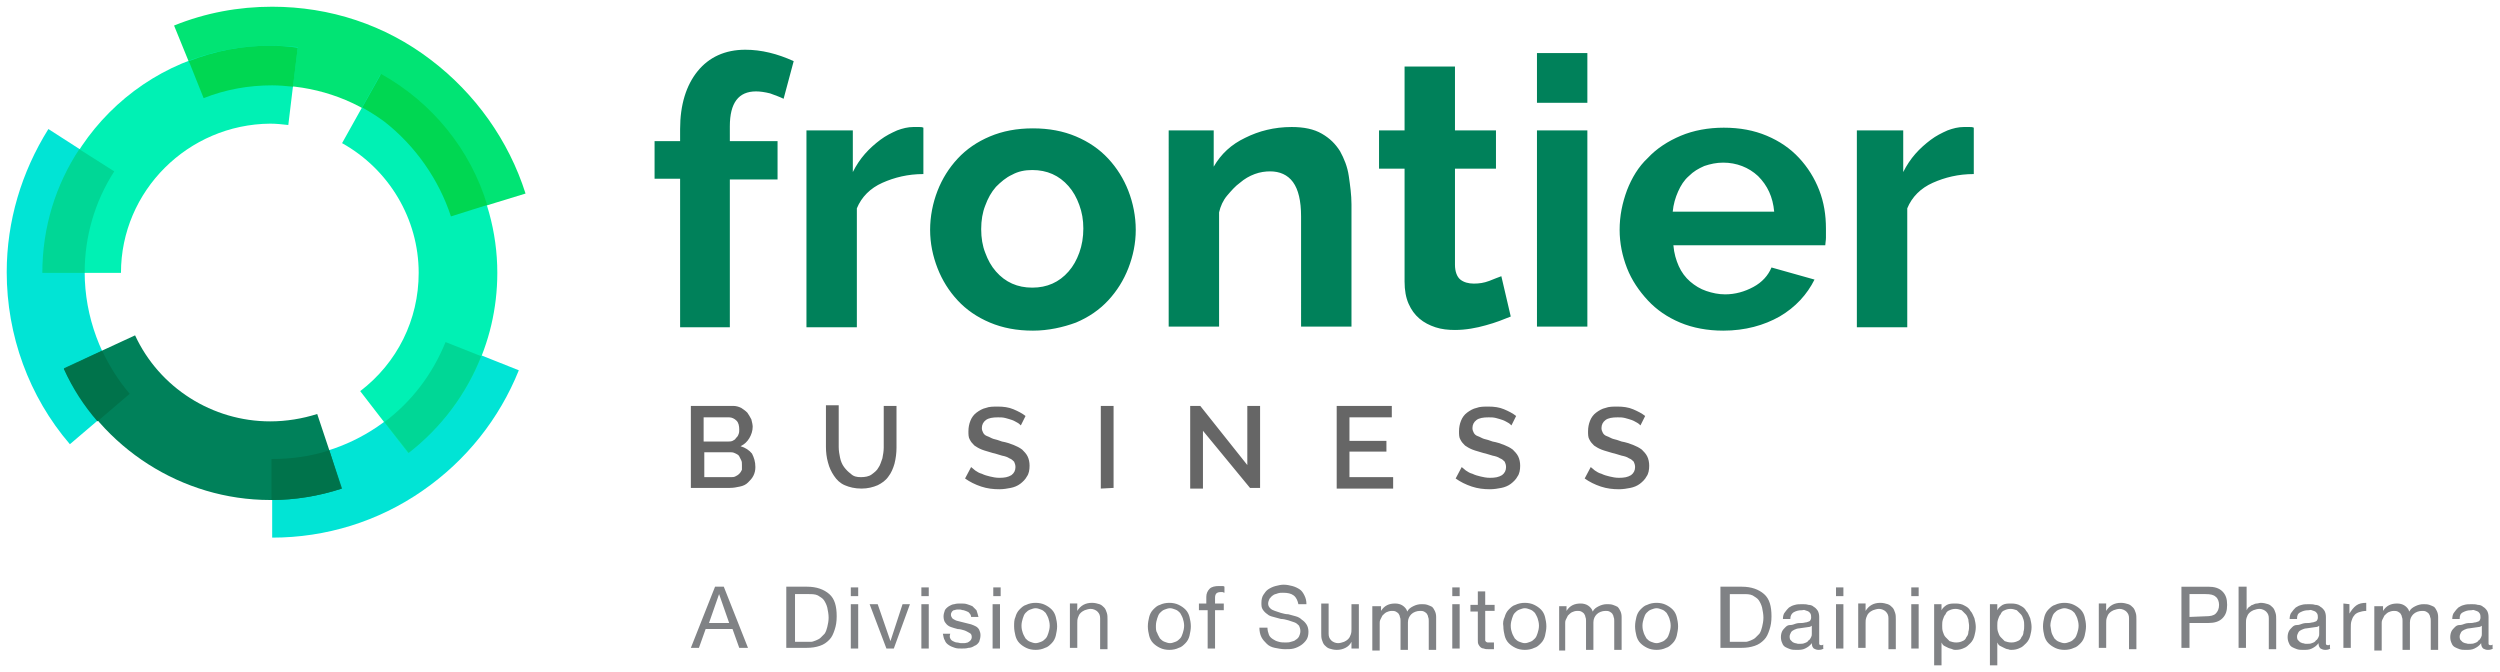
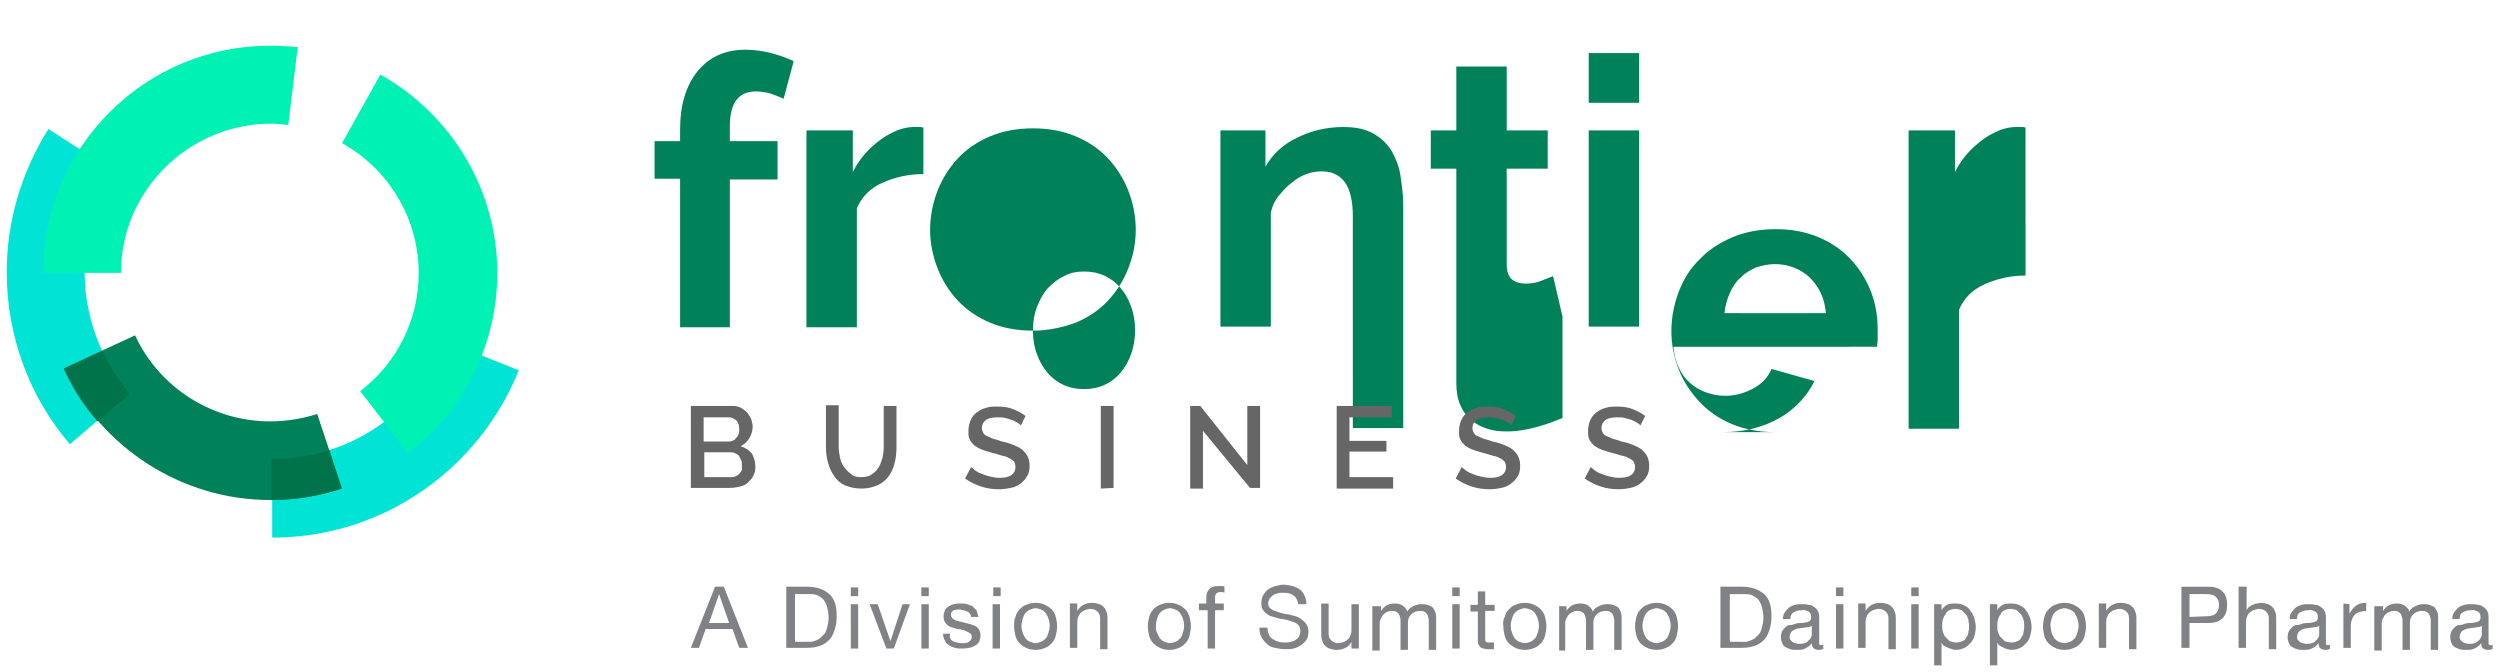
<svg xmlns="http://www.w3.org/2000/svg" width="372" height="100" viewBox="0 0 372 100">
  <title>Frontier Business - A Division of Sumitomo Dainippon Pharma</title>
-   <path fill="#00815A" d="M101.2 48.6v-22h-3.8V21h3.8v-1.8c0-3.6.9-6.5 2.6-8.6s4.1-3.2 7.1-3.2c2.4 0 4.8.6 7.2 1.7l-1.5 5.6c-.6-.3-1.2-.5-2-.8-.8-.2-1.5-.3-2.1-.3-2.6 0-3.9 1.7-3.9 5.2V21h7.1v5.7h-7.1v22h-7.4v-.1zm36.2-22.7c-2.3 0-4.3.5-6.1 1.3s-3.1 2.1-3.8 3.8v17.7H120V19.4h6.9v6.2c.5-1 1.1-1.9 1.8-2.7.7-.8 1.5-1.5 2.3-2.1s1.6-1 2.5-1.4c.8-.3 1.6-.5 2.4-.5h.9c.2 0 .4 0 .6.1v6.9zm16.3 23.3c-2.4 0-4.5-.4-6.4-1.2s-3.5-1.9-4.8-3.3c-1.3-1.4-2.3-3-3-4.8s-1.1-3.7-1.1-5.7.4-4 1.1-5.8c.7-1.8 1.7-3.4 3-4.8s2.9-2.5 4.8-3.3c1.9-.8 4-1.2 6.4-1.2s4.5.4 6.4 1.2c1.9.8 3.5 1.9 4.8 3.3s2.3 3 3 4.8 1.1 3.8 1.1 5.8-.4 3.9-1.1 5.7c-.7 1.8-1.7 3.4-3 4.8s-2.9 2.5-4.8 3.3c-1.9.7-4.1 1.2-6.4 1.2zM146 34.1c0 1.3.2 2.5.6 3.5.4 1.1.9 2 1.6 2.8.7.8 1.5 1.4 2.4 1.8.9.4 1.9.6 3 .6s2.1-.2 3-.6c.9-.4 1.7-1 2.4-1.8s1.2-1.7 1.6-2.8c.4-1.1.6-2.3.6-3.6s-.2-2.4-.6-3.5c-.4-1.1-.9-2-1.6-2.8-.7-.8-1.5-1.4-2.4-1.8s-1.9-.6-3-.6-2.1.2-3 .7c-.9.4-1.7 1.1-2.4 1.8-.7.8-1.2 1.7-1.6 2.8-.4 1-.6 2.2-.6 3.5zm55.1 14.5h-7.5V32.2c0-2.3-.4-4-1.2-5.1s-2-1.6-3.4-1.6c-.7 0-1.5.1-2.3.4s-1.5.7-2.2 1.3c-.7.5-1.3 1.2-1.9 1.9-.6.7-1 1.6-1.2 2.5v17h-7.5V19.4h6.7v5.4c1.1-1.9 2.6-3.3 4.7-4.3 2-1 4.3-1.6 6.9-1.6 1.8 0 3.3.3 4.5 1s2 1.5 2.7 2.6c.6 1.1 1.1 2.3 1.3 3.7.2 1.4.4 2.8.4 4.2v18.2zm23.7-1.5c-1 .4-2.2.9-3.7 1.3-1.4.4-3 .7-4.6.7-1 0-2-.1-2.9-.4-.9-.3-1.7-.7-2.4-1.3s-1.2-1.3-1.6-2.2c-.4-.9-.6-2-.6-3.3V25.1h-3.8v-5.7h3.8V9.9h7.5v9.5h6.1v5.7h-6.1v14.3c0 1 .3 1.8.8 2.2s1.2.6 2 .6 1.5-.1 2.3-.4c.7-.3 1.3-.5 1.8-.7l1.4 6zm3.9-31.8V7.9h7.5v7.4h-7.5zm0 33.3V19.4h7.5v29.2h-7.5zm27.7.6c-2.3 0-4.5-.4-6.4-1.2s-3.5-1.9-4.8-3.3c-1.3-1.4-2.4-3-3.1-4.8-.7-1.8-1.1-3.7-1.1-5.7 0-2.1.4-4 1.1-5.9.7-1.8 1.7-3.5 3.1-4.8 1.3-1.4 3-2.5 4.9-3.3s4.1-1.2 6.4-1.2c2.4 0 4.5.4 6.4 1.2 1.9.8 3.5 1.9 4.8 3.3s2.3 3 3 4.8 1 3.7 1 5.7v1.4c0 .4-.1.8-.1 1.1H249c.1 1.2.4 2.2.8 3.1.4.9 1 1.7 1.7 2.3s1.5 1.1 2.4 1.4c.9.3 1.8.5 2.8.5 1.5 0 2.9-.4 4.2-1.1 1.3-.7 2.2-1.7 2.7-2.9l6.4 1.8c-1.1 2.2-2.8 4.1-5.2 5.5-2.3 1.3-5.1 2.1-8.4 2.1zm7.6-17.7c-.2-2.2-1-3.9-2.4-5.3-1.4-1.3-3.2-2-5.2-2-1 0-1.9.2-2.8.5-.9.4-1.6.8-2.3 1.5-.7.6-1.2 1.4-1.6 2.3-.4.9-.7 1.9-.8 3H264zm29.7-5.6c-2.3 0-4.3.5-6.1 1.3-1.8.8-3.1 2.1-3.8 3.8v17.7h-7.5V19.4h6.9v6.2c.5-1 1.1-1.9 1.8-2.7.7-.8 1.5-1.5 2.3-2.1s1.6-1 2.5-1.4c.8-.3 1.6-.5 2.4-.5h.9c.2 0 .4 0 .6.1v6.9z" />
+   <path fill="#00815A" d="M101.2 48.6v-22h-3.8V21h3.8v-1.8c0-3.6.9-6.5 2.6-8.6s4.1-3.2 7.1-3.2c2.4 0 4.8.6 7.2 1.7l-1.5 5.6c-.6-.3-1.2-.5-2-.8-.8-.2-1.5-.3-2.1-.3-2.6 0-3.9 1.7-3.9 5.2V21h7.1v5.7h-7.1v22h-7.4v-.1zm36.2-22.7c-2.3 0-4.3.5-6.1 1.3s-3.1 2.1-3.8 3.8v17.7H120V19.4h6.9v6.2c.5-1 1.1-1.9 1.8-2.7.7-.8 1.5-1.5 2.3-2.1s1.6-1 2.5-1.4c.8-.3 1.6-.5 2.4-.5h.9c.2 0 .4 0 .6.1v6.9zm16.3 23.3c-2.4 0-4.5-.4-6.4-1.2s-3.5-1.9-4.8-3.3c-1.3-1.4-2.3-3-3-4.8s-1.1-3.7-1.1-5.7.4-4 1.1-5.8c.7-1.8 1.7-3.4 3-4.8s2.9-2.5 4.8-3.3c1.9-.8 4-1.2 6.4-1.2s4.5.4 6.4 1.2c1.9.8 3.5 1.9 4.8 3.3s2.3 3 3 4.8 1.1 3.8 1.1 5.8-.4 3.9-1.1 5.7c-.7 1.8-1.7 3.4-3 4.8s-2.9 2.5-4.8 3.3c-1.9.7-4.1 1.2-6.4 1.2zc0 1.3.2 2.5.6 3.5.4 1.1.9 2 1.6 2.8.7.8 1.5 1.4 2.4 1.8.9.4 1.9.6 3 .6s2.1-.2 3-.6c.9-.4 1.7-1 2.4-1.8s1.2-1.7 1.6-2.8c.4-1.1.6-2.3.6-3.6s-.2-2.4-.6-3.5c-.4-1.1-.9-2-1.6-2.8-.7-.8-1.5-1.4-2.4-1.8s-1.9-.6-3-.6-2.1.2-3 .7c-.9.4-1.7 1.1-2.4 1.8-.7.8-1.2 1.7-1.6 2.8-.4 1-.6 2.2-.6 3.5zm55.1 14.5h-7.5V32.2c0-2.3-.4-4-1.2-5.1s-2-1.6-3.4-1.6c-.7 0-1.5.1-2.3.4s-1.5.7-2.2 1.3c-.7.5-1.3 1.2-1.9 1.9-.6.7-1 1.6-1.2 2.5v17h-7.5V19.4h6.7v5.4c1.1-1.9 2.6-3.3 4.7-4.3 2-1 4.3-1.6 6.9-1.6 1.8 0 3.3.3 4.5 1s2 1.5 2.7 2.6c.6 1.1 1.1 2.3 1.3 3.7.2 1.4.4 2.8.4 4.2v18.2zm23.7-1.5c-1 .4-2.2.9-3.7 1.3-1.4.4-3 .7-4.6.7-1 0-2-.1-2.9-.4-.9-.3-1.7-.7-2.4-1.3s-1.2-1.3-1.6-2.2c-.4-.9-.6-2-.6-3.3V25.1h-3.8v-5.7h3.8V9.9h7.5v9.5h6.1v5.7h-6.1v14.3c0 1 .3 1.8.8 2.2s1.2.6 2 .6 1.5-.1 2.3-.4c.7-.3 1.3-.5 1.8-.7l1.4 6zm3.9-31.8V7.9h7.5v7.4h-7.5zm0 33.3V19.4h7.5v29.2h-7.5zm27.7.6c-2.3 0-4.5-.4-6.4-1.2s-3.5-1.9-4.8-3.3c-1.3-1.4-2.4-3-3.1-4.8-.7-1.8-1.1-3.7-1.1-5.7 0-2.1.4-4 1.1-5.9.7-1.8 1.7-3.5 3.1-4.8 1.3-1.4 3-2.5 4.9-3.3s4.1-1.2 6.4-1.2c2.4 0 4.5.4 6.4 1.2 1.9.8 3.5 1.9 4.8 3.3s2.3 3 3 4.8 1 3.7 1 5.7v1.4c0 .4-.1.8-.1 1.1H249c.1 1.2.4 2.2.8 3.1.4.9 1 1.7 1.7 2.3s1.5 1.1 2.4 1.4c.9.3 1.8.5 2.8.5 1.5 0 2.9-.4 4.2-1.1 1.3-.7 2.2-1.7 2.7-2.9l6.4 1.8c-1.1 2.2-2.8 4.1-5.2 5.5-2.3 1.3-5.1 2.1-8.4 2.1zm7.6-17.7c-.2-2.2-1-3.9-2.4-5.3-1.4-1.3-3.2-2-5.2-2-1 0-1.9.2-2.8.5-.9.4-1.6.8-2.3 1.5-.7.6-1.2 1.4-1.6 2.3-.4.9-.7 1.9-.8 3H264zm29.7-5.6c-2.3 0-4.3.5-6.1 1.3-1.8.8-3.1 2.1-3.8 3.8v17.7h-7.5V19.4h6.9v6.2c.5-1 1.1-1.9 1.8-2.7.7-.8 1.5-1.5 2.3-2.1s1.6-1 2.5-1.4c.8-.3 1.6-.5 2.4-.5h.9c.2 0 .4 0 .6.1v6.9z" />
  <path fill="#666" d="M112.4 69.5c0 .5-.1.9-.3 1.3-.2.4-.5.7-.8 1s-.7.5-1.2.6-.9.2-1.5.2h-5.8V60.4h6.3c.4 0 .8.1 1.2.3.3.2.6.4.9.7.2.3.4.6.6 1 .1.4.2.8.2 1.1 0 .6-.2 1.2-.5 1.7s-.7.9-1.3 1.2c.7.2 1.3.6 1.7 1.1.3.6.5 1.2.5 2zm-7.7-7.4v3.6h3.6c.2 0 .5 0 .7-.1s.4-.2.5-.4c.2-.2.3-.3.4-.6.1-.2.1-.5.1-.7 0-.5-.1-1-.4-1.3s-.7-.5-1.1-.5h-3.8zm5.7 7.1c0-.3 0-.5-.1-.7l-.3-.6c-.1-.2-.3-.3-.5-.4s-.4-.2-.7-.2h-4V71h3.9c.3 0 .5 0 .7-.1s.4-.2.6-.4c.2-.2.3-.4.4-.6v-.7zm17.7 1.8c.6 0 1.2-.1 1.6-.4.4-.3.8-.6 1-1 .3-.4.4-.9.6-1.4.1-.5.2-1.1.2-1.6v-6.2h1.9v6.2c0 .8-.1 1.6-.3 2.4-.2.7-.5 1.4-.9 1.9-.4.6-1 1-1.6 1.3-.7.3-1.5.5-2.4.5-1 0-1.8-.2-2.5-.5s-1.2-.8-1.6-1.4-.7-1.2-.9-2c-.2-.7-.3-1.5-.3-2.3v-6.2h1.9v6.2c0 .6.1 1.1.2 1.6s.3 1 .6 1.4c.3.4.6.7 1 1 .4.4.9.5 1.5.5zm23.8-7.7c-.1-.1-.3-.3-.5-.4-.2-.1-.5-.3-.8-.4-.3-.1-.6-.2-1-.3s-.7-.1-1.1-.1c-.8 0-1.4.1-1.8.4-.4.3-.6.7-.6 1.2 0 .3.1.5.2.7.1.2.3.4.6.5s.6.3.9.4c.4.1.8.2 1.3.4.6.1 1.2.3 1.7.5s.9.4 1.3.7c.3.3.6.6.8 1s.3.9.3 1.4c0 .6-.1 1.2-.4 1.6-.2.4-.6.8-1 1.1-.4.3-.9.5-1.4.6s-1.1.2-1.7.2c-.9 0-1.8-.1-2.7-.4s-1.7-.7-2.4-1.2l.9-1.7c.1.1.4.3.6.5.3.2.6.4 1 .5.4.2.8.3 1.2.4s.9.2 1.4.2c.8 0 1.3-.1 1.8-.4.4-.3.6-.7.6-1.2 0-.3-.1-.6-.2-.8-.2-.2-.4-.4-.7-.5-.3-.2-.6-.3-1.1-.4-.4-.1-.9-.3-1.4-.4-.6-.2-1.1-.3-1.6-.5s-.8-.4-1.1-.6c-.3-.3-.5-.5-.7-.9-.2-.3-.2-.8-.2-1.2 0-.6.1-1.1.3-1.6s.5-.9.9-1.2.9-.6 1.4-.7c.5-.2 1.1-.2 1.8-.2.8 0 1.6.1 2.3.4.7.3 1.3.6 1.8 1l-.7 1.4zm11.9 9.4V60.4h1.9v12.2l-1.9.1zm15.2-8.6v8.6h-1.9V60.4h1.5l7 8.8v-8.8h1.9v12.2H186l-7-8.5zm28.3 6.9v1.7h-8.4V60.4h8.2v1.7h-6.3v3.5h5.5v1.6h-5.5V71h6.5zm17.6-7.7c-.1-.1-.3-.3-.5-.4-.2-.1-.5-.3-.8-.4-.3-.1-.6-.2-1-.3s-.7-.1-1.1-.1c-.8 0-1.4.1-1.8.4-.4.3-.6.7-.6 1.2 0 .3.1.5.2.7.1.2.3.4.6.5s.6.3.9.4c.4.1.8.2 1.3.4.6.1 1.2.3 1.7.5s.9.4 1.3.7c.3.3.6.6.8 1s.3.9.3 1.4c0 .6-.1 1.2-.4 1.6-.2.4-.6.8-1 1.1-.4.3-.9.5-1.4.6s-1.1.2-1.7.2c-.9 0-1.8-.1-2.7-.4s-1.7-.7-2.4-1.2l.9-1.7c.1.1.4.3.6.5.3.2.6.4 1 .5.4.2.8.3 1.2.4s.9.2 1.4.2c.8 0 1.3-.1 1.8-.4.4-.3.6-.7.6-1.2 0-.3-.1-.6-.2-.8-.2-.2-.4-.4-.7-.5-.3-.2-.6-.3-1.1-.4-.4-.1-.9-.3-1.4-.4-.6-.2-1.1-.3-1.6-.5s-.8-.4-1.1-.6c-.3-.3-.5-.5-.7-.9-.2-.3-.2-.8-.2-1.2 0-.6.1-1.1.3-1.6s.5-.9.9-1.2.9-.6 1.4-.7c.5-.2 1.1-.2 1.8-.2.8 0 1.6.1 2.3.4.7.3 1.3.6 1.8 1l-.7 1.4zm19.2 0c-.1-.1-.3-.3-.5-.4-.2-.1-.5-.3-.8-.4-.3-.1-.6-.2-1-.3s-.7-.1-1.1-.1c-.8 0-1.4.1-1.8.4-.4.3-.6.7-.6 1.2 0 .3.1.5.2.7.1.2.3.4.6.5s.6.3.9.4c.4.1.8.2 1.3.4.6.1 1.2.3 1.7.5s.9.4 1.3.7c.3.3.6.6.8 1s.3.9.3 1.4c0 .6-.1 1.2-.4 1.6-.2.4-.6.8-1 1.1-.4.3-.9.5-1.4.6s-1.1.2-1.7.2c-.9 0-1.8-.1-2.7-.4s-1.7-.7-2.4-1.2l.9-1.7c.1.1.4.3.6.5.3.2.6.4 1 .5.4.2.8.3 1.2.4s.9.2 1.4.2c.8 0 1.3-.1 1.8-.4.4-.3.6-.7.6-1.2 0-.3-.1-.6-.2-.8-.2-.2-.4-.4-.7-.5-.3-.2-.6-.3-1.1-.4-.4-.1-.9-.3-1.4-.4-.6-.2-1.1-.3-1.6-.5s-.8-.4-1.1-.6c-.3-.3-.5-.5-.7-.9-.2-.3-.2-.8-.2-1.2 0-.6.1-1.1.3-1.6s.5-.9.9-1.2.9-.6 1.4-.7c.5-.2 1.1-.2 1.8-.2.8 0 1.6.1 2.3.4.7.3 1.3.6 1.8 1l-.7 1.4z" />
  <path fill="#808285" d="M107.7 87.3l3.6 9.1H110l-1-2.8h-4l-1 2.8h-1.2l3.6-9.1h1.3zm.8 5.4l-1.5-4.3-1.5 4.3h3zm11.6-5.4c1.4 0 2.5.4 3.3 1.1s1.1 1.8 1.1 3.3c0 .8-.1 1.4-.3 2-.2.6-.4 1.1-.8 1.5s-.8.7-1.4.9c-.6.2-1.2.3-2 .3h-3v-9.1h3.1zm.1 8.2h.5c.2 0 .4-.1.7-.2.2-.1.5-.2.7-.4l.6-.6c.2-.3.3-.6.4-1s.2-.9.2-1.4-.1-1-.2-1.5c-.1-.4-.3-.8-.5-1.1-.2-.3-.6-.5-.9-.7-.4-.2-.9-.2-1.4-.2h-2v7.1h1.9zm6.4-6.8v-1.3h1.1v1.3h-1.1zm1.1 1.2v6.6h-1.1v-6.6h1.1zm4.2 6.6l-2.5-6.6h1.2l1.9 5.5 1.8-5.5h1.1l-2.4 6.6h-1.1zm5.2-7.8v-1.3h1.1v1.3h-1.1zm1.1 1.2v6.6h-1.1v-6.6h1.1zm3.2 5.1c.1.2.2.3.4.4s.4.2.6.2c.2 0 .4.1.6.1h.5c.2 0 .4-.1.5-.1.2-.1.3-.2.4-.3.1-.1.2-.3.2-.5 0-.3-.1-.5-.3-.6s-.5-.3-.8-.4-.7-.2-1-.2c-.4-.1-.7-.2-1-.3-.3-.1-.6-.3-.8-.6-.2-.2-.3-.6-.3-1 0-.3.1-.6.2-.9.1-.2.3-.4.6-.6.2-.1.5-.3.8-.3.3-.1.6-.1.9-.1.4 0 .7 0 1 .1s.6.2.8.3l.6.6c.1.3.2.6.3 1h-1.1c0-.2-.1-.4-.2-.5-.1-.1-.2-.3-.4-.3-.1-.1-.3-.1-.5-.2-.2 0-.4-.1-.5-.1h-.5c-.2 0-.3.1-.5.1-.1.1-.2.1-.3.3s-.1.2-.1.4.1.3.2.5c.1.1.3.2.5.3.2.1.4.1.7.2s.5.1.8.2.5.1.8.2.5.2.7.3c.2.1.4.3.5.5s.2.5.2.8c0 .4-.1.7-.2 1-.2.3-.4.5-.7.6-.3.2-.6.3-.9.3-.3.1-.7.1-1 .1-.4 0-.7 0-1-.1s-.6-.2-.9-.4c-.3-.2-.5-.4-.6-.7-.2-.3-.2-.6-.3-1h1.1c-.1.3-.1.5 0 .7zm6.4-6.3v-1.3h1.1v1.3h-1.1zm1 1.2v6.6h-1.1v-6.6h1.1zm2.3 1.9c.1-.4.3-.8.6-1.1.3-.3.6-.6 1-.7.4-.2.9-.3 1.4-.3s1 .1 1.4.3c.4.2.7.4 1 .7.3.3.5.7.6 1.1s.2.9.2 1.4-.1.9-.2 1.4c-.1.4-.3.8-.6 1.1-.3.3-.6.6-1 .7-.4.2-.9.3-1.4.3s-1-.1-1.4-.3c-.4-.2-.7-.4-1-.7-.3-.3-.5-.7-.6-1.1s-.2-.9-.2-1.4c0-.5 0-1 .2-1.4zm1.1 2.4c.1.3.3.6.4.8.2.2.4.4.7.5s.5.2.8.2.5-.1.8-.2.5-.3.7-.5.3-.5.4-.8.2-.7.2-1.1-.1-.8-.2-1.1c-.1-.3-.3-.6-.4-.8-.2-.2-.4-.4-.7-.5s-.5-.2-.8-.2-.5.1-.8.2-.5.3-.7.5-.3.5-.4.8c-.1.3-.2.7-.2 1.1 0 .5.1.8.2 1.1zm8.1-4.3v1c.5-.8 1.2-1.2 2.2-1.2.4 0 .8.1 1.1.2s.5.3.7.5.3.5.4.8c.1.3.1.6.1 1v4.4h-1.1V92c0-.4-.1-.7-.4-1-.2-.2-.6-.4-1-.4-.3 0-.6.1-.9.2-.2.1-.4.2-.6.4-.2.2-.3.4-.4.7-.1.3-.1.5-.1.8v3.7h-1.1v-6.6h1.1v.1zm10.7 1.9c.1-.4.3-.8.6-1.1.3-.3.6-.6 1-.7.4-.2.9-.3 1.4-.3s1 .1 1.4.3c.4.2.7.4 1 .7.3.3.5.7.6 1.1s.2.9.2 1.4-.1.9-.2 1.4c-.1.4-.3.8-.6 1.1-.3.3-.6.6-1 .7-.4.2-.9.3-1.4.3s-1-.1-1.4-.3c-.4-.2-.7-.4-1-.7-.3-.3-.5-.7-.6-1.1s-.2-.9-.2-1.4c0-.5.1-1 .2-1.4zm1.2 2.4c.1.3.3.6.4.8.2.2.4.4.7.5s.5.2.8.2.5-.1.8-.2.5-.3.7-.5.3-.5.4-.8.2-.7.2-1.1-.1-.8-.2-1.1c-.1-.3-.3-.6-.4-.8-.2-.2-.4-.4-.7-.5s-.5-.2-.8-.2-.5.1-.8.2-.5.3-.7.5-.3.5-.4.8c-.1.3-.2.7-.2 1.1 0 .5 0 .8.2 1.1zm6.2-3.4v-1h1.1v-1c0-.5.2-.9.5-1.2.3-.3.8-.4 1.4-.4h.4c.2 0 .3 0 .4.1v.9c-.1 0-.2-.1-.3-.1h-.3c-.3 0-.5.1-.6.2s-.2.3-.2.6v.9h1.3v1h-1.3v5.7h-1.1v-5.7h-1.3zm14.1-2.2c-.4-.3-.9-.4-1.6-.4-.3 0-.5 0-.8.1-.2.1-.5.1-.7.3-.2.1-.3.3-.5.5-.1.2-.2.5-.2.7 0 .3.1.5.3.7s.4.3.7.4l.9.3c.4.1.7.2 1.1.2.4.1.7.2 1.1.3.4.1.7.3.9.5.3.2.5.4.7.7.2.3.3.7.3 1.1 0 .5-.1.9-.3 1.2-.2.3-.5.6-.8.8-.3.2-.7.4-1.1.5-.4.1-.8.1-1.3.1s-1-.1-1.5-.2-.9-.3-1.2-.6c-.3-.3-.6-.6-.8-1s-.3-.9-.3-1.4h1.2c0 .4.1.7.2 1 .1.3.3.5.6.7s.5.3.9.4c.3.1.7.1 1 .1s.5 0 .8-.1.5-.1.7-.3c.2-.1.4-.3.5-.5s.2-.5.2-.8-.1-.6-.2-.8c-.2-.2-.4-.4-.7-.5l-.9-.3c-.4-.1-.7-.2-1.1-.2-.4-.1-.7-.2-1.1-.3-.4-.1-.7-.2-.9-.4-.3-.2-.5-.4-.7-.7-.2-.3-.2-.6-.2-1 0-.5.1-.9.3-1.2.2-.3.4-.6.7-.8.3-.2.7-.4 1.1-.5.4-.1.8-.2 1.2-.2.5 0 .9.1 1.3.2s.8.3 1.1.5.5.5.7.9.3.8.3 1.3h-1.2c-.1-.5-.3-1-.7-1.3zm8.6 7.9v-1c-.2.4-.5.7-.9.9-.4.2-.8.3-1.3.3-.4 0-.8-.1-1.1-.2s-.5-.3-.7-.5-.3-.5-.4-.8c-.1-.3-.1-.6-.1-1v-4.4h1.1v4.5c0 .4.1.7.4 1 .2.2.6.4 1 .4.3 0 .6-.1.9-.2.2-.1.4-.2.6-.4.2-.2.3-.4.4-.7.1-.3.1-.5.1-.8v-3.7h1.1v6.6h-1.1zm4.4-6.6v1c.5-.8 1.2-1.1 2.1-1.1.4 0 .8.1 1.1.3.3.2.6.5.7.9.2-.4.5-.6.9-.8.4-.2.8-.3 1.2-.3.3 0 .6 0 .9.1.3.1.5.2.7.3.2.2.3.4.4.6s.2.5.2.9v4.9h-1.1v-4.3c0-.2 0-.4-.1-.6 0-.2-.1-.3-.2-.5-.1-.1-.2-.2-.4-.3-.2-.1-.4-.1-.6-.1-.5 0-1 .2-1.3.5s-.5.7-.5 1.2v4.1h-1.1v-4.3c0-.2 0-.4-.1-.6 0-.2-.1-.3-.2-.5-.1-.1-.2-.2-.4-.3-.2-.1-.4-.1-.6-.1-.3 0-.6.1-.8.2s-.4.3-.6.5l-.3.6c-.1.2-.1.4-.1.5v4.1h-1.1v-6.6h1.3v-.3zm10.6-1.2v-1.3h1.1v1.3h-1.1zm1.1 1.2v6.6h-1.1v-6.6h1.1zm5.2 0v1H221v4.4c0 .1.1.1.1.2.1 0 .1.1.3.1h.9v1h-.8c-.3 0-.5 0-.7-.1-.2 0-.4-.1-.5-.2s-.2-.2-.3-.4c-.1-.2-.1-.4-.1-.7V91h-1.1v-1h1.1v-2h1.1v2h1.4v-.1zm1.5 1.9c.1-.4.3-.8.6-1.1.3-.3.6-.6 1-.7.4-.2.9-.3 1.4-.3s1 .1 1.4.3c.4.2.7.4 1 .7.3.3.5.7.6 1.1s.2.9.2 1.4-.1.9-.2 1.4c-.1.4-.3.8-.6 1.1-.3.3-.6.6-1 .7-.4.2-.9.3-1.4.3s-1-.1-1.4-.3c-.4-.2-.7-.4-1-.7-.3-.3-.5-.7-.6-1.1s-.2-.9-.2-1.4c-.1-.5 0-1 .2-1.4zm1.1 2.4c.1.3.3.6.4.8.2.2.4.4.7.5s.5.2.8.2.5-.1.8-.2.5-.3.7-.5.3-.5.4-.8c.1-.3.2-.7.2-1.1s-.1-.8-.2-1.1c-.1-.3-.3-.6-.4-.8-.2-.2-.4-.4-.7-.5s-.5-.2-.8-.2-.5.1-.8.2-.5.3-.7.5-.3.5-.4.8c-.1.3-.2.7-.2 1.1 0 .5.1.8.2 1.1zm8.1-4.3v1c.5-.8 1.2-1.1 2.1-1.1.4 0 .8.1 1.1.3.3.2.6.5.7.9.2-.4.5-.6.9-.8.4-.2.8-.3 1.2-.3.3 0 .6 0 .9.1.3.1.5.2.7.3.2.2.3.4.4.6s.2.5.2.9v4.9h-1.1v-4.3c0-.2 0-.4-.1-.6 0-.2-.1-.3-.2-.5-.1-.1-.2-.2-.4-.3-.2-.1-.4-.1-.6-.1-.5 0-1 .2-1.3.5s-.5.7-.5 1.2v4.1H236v-4.3c0-.2 0-.4-.1-.6 0-.2-.1-.3-.2-.5-.1-.1-.2-.2-.4-.3-.2-.1-.4-.1-.6-.1-.3 0-.6.1-.8.2s-.4.3-.6.5l-.3.6c-.1.2-.1.4-.1.5v4.1h-.9v-6.6h1.1v-.3zm10.4 1.9c.1-.4.3-.8.6-1.1.3-.3.6-.6 1-.7.4-.2.9-.3 1.4-.3s1 .1 1.4.3c.4.2.7.4 1 .7.3.3.5.7.6 1.1s.2.9.2 1.4-.1.9-.2 1.4c-.1.4-.3.8-.6 1.1-.3.3-.6.6-1 .7-.4.2-.9.3-1.4.3s-1-.1-1.4-.3c-.4-.2-.7-.4-1-.7-.3-.3-.5-.7-.6-1.1s-.2-.9-.2-1.4c0-.5.1-1 .2-1.4zm1.1 2.4c.1.3.3.6.4.8.2.2.4.4.7.5s.5.2.8.2.5-.1.8-.2.5-.3.7-.5.3-.5.4-.8.2-.7.2-1.1-.1-.8-.2-1.1c-.1-.3-.3-.6-.4-.8-.2-.2-.4-.4-.7-.5s-.5-.2-.8-.2-.5.1-.8.2-.5.3-.7.5-.3.5-.4.8c-.1.3-.2.7-.2 1.1 0 .5.1.8.2 1.1zm14.6-6.9c1.4 0 2.5.4 3.3 1.1s1.1 1.8 1.1 3.3c0 .8-.1 1.4-.3 2-.2.6-.4 1.1-.8 1.5s-.8.7-1.4.9c-.6.2-1.2.3-2 .3H256v-9.1h3.2zm.1 8.2h.5c.2 0 .4-.1.7-.2.2-.1.5-.2.7-.4l.6-.6c.2-.3.3-.6.4-1s.2-.9.2-1.4-.1-1-.2-1.5c-.1-.4-.3-.8-.5-1.1-.2-.3-.6-.5-.9-.7-.4-.2-.9-.2-1.4-.2h-2v7.1h1.9zm12.1 1c-.2.1-.4.2-.8.2-.3 0-.5-.1-.7-.2-.2-.2-.3-.4-.3-.8-.3.4-.6.6-1 .8-.4.2-.8.2-1.3.2-.3 0-.6 0-.9-.1s-.5-.2-.7-.3c-.2-.1-.4-.3-.5-.6-.1-.2-.2-.5-.2-.9s.1-.7.2-.9c.1-.2.3-.4.5-.6s.4-.3.7-.3.5-.1.8-.2.6-.1.9-.1.5-.1.7-.1c.2-.1.4-.1.5-.2s.2-.3.2-.5 0-.4-.1-.6c-.1-.1-.2-.3-.3-.3-.1-.1-.3-.1-.5-.2s-.3 0-.5 0c-.5 0-.8.1-1.2.3-.3.2-.5.5-.5 1h-1.1c0-.4.1-.8.3-1 .2-.3.4-.5.6-.7.3-.2.5-.3.9-.4.3-.1.7-.1 1.1-.1.3 0 .6 0 .9.1.3 0 .6.1.8.3.2.1.4.3.6.6.1.2.2.5.2.9v4c0 .1.1.2.3.2.1 0 .2 0 .3-.1v.6h.1zm-1.8-3.4c-.1.1-.3.2-.5.2s-.5.1-.7.1-.5.1-.7.1-.5.1-.7.2-.4.2-.5.4c-.1.2-.2.4-.2.6s0 .3.1.5l.3.3c.1.1.2.1.4.2.2 0 .3.1.5.1.4 0 .7 0 .9-.1.3-.1.5-.2.6-.4.2-.1.3-.3.4-.5s.1-.3.1-.5v-1.2zm3.6-4.4v-1.3h1.1v1.3h-1.1zm1.1 1.2v6.6h-1.1v-6.6h1.1zm3.3 0v1c.5-.8 1.2-1.2 2.2-1.2.4 0 .8.1 1.1.2.3.1.5.3.7.5s.3.5.4.8.1.6.1 1v4.4H281V92c0-.4-.1-.7-.4-1-.2-.2-.6-.4-1-.4-.3 0-.6.1-.9.2-.2.1-.4.2-.6.4-.2.2-.3.4-.4.7-.1.3-.1.5-.1.8v3.7h-1.1v-6.6h1.1v.1zm6.8-1.2v-1.3h1.1v1.3h-1.1zm1.1 1.2v6.6h-1.1v-6.6h1.1zm3.4 0v.9c.2-.4.5-.6.8-.8.4-.2.8-.2 1.3-.2s1 .1 1.3.3c.4.2.7.4.9.8.3.3.4.7.6 1.1.1.4.2.9.2 1.3 0 .5-.1.9-.2 1.3s-.3.8-.6 1.1c-.3.3-.6.6-.9.7-.4.2-.8.3-1.3.3-.2 0-.3 0-.5-.1s-.4-.1-.6-.2l-.6-.3c-.2-.1-.3-.3-.4-.5V99h-1.1v-9.1h1.1zm4 2.3c-.1-.3-.2-.6-.4-.8l-.6-.6c-.3-.1-.6-.2-.9-.2-.4 0-.7.1-.9.2-.3.1-.5.3-.6.6-.2.2-.3.5-.4.8s-.1.6-.1.9 0 .6.1.9.2.6.4.8l.6.6c.3.1.6.2 1 .2s.7-.1.9-.2c.3-.1.5-.3.6-.6.2-.2.3-.5.3-.8.1-.3.1-.6.1-.9 0-.3-.1-.6-.1-.9zm4.3-2.3v.9c.2-.4.5-.6.8-.8.4-.2.8-.2 1.3-.2s1 .1 1.3.3c.4.2.7.4.9.8.3.3.4.7.6 1.1.1.4.2.9.2 1.3 0 .5-.1.9-.2 1.3s-.3.8-.6 1.1c-.3.3-.6.6-.9.7-.4.2-.8.3-1.3.3-.2 0-.3 0-.5-.1-.2 0-.4-.1-.6-.2l-.6-.3c-.2-.1-.3-.3-.4-.5V99h-1.1v-9.1h1.1zm3.9 2.3c-.1-.3-.2-.6-.4-.8l-.6-.6c-.3-.1-.6-.2-.9-.2-.4 0-.7.1-.9.2-.3.1-.5.3-.6.6-.2.2-.3.5-.4.8s-.1.6-.1.9 0 .6.1.9.2.6.4.8l.6.6c.3.1.6.2 1 .2s.7-.1.9-.2c.3-.1.5-.3.6-.6.2-.2.3-.5.3-.8.1-.3.1-.6.1-.9 0-.3 0-.6-.1-.9zm3.1-.4c.1-.4.3-.8.6-1.1.3-.3.6-.6 1-.7.4-.2.9-.3 1.4-.3s1 .1 1.4.3c.4.2.7.4 1 .7.3.3.5.7.6 1.1s.2.9.2 1.4-.1.9-.2 1.4c-.1.4-.3.8-.6 1.1-.3.3-.6.6-1 .7-.4.2-.9.3-1.4.3s-1-.1-1.4-.3c-.4-.2-.7-.4-1-.7-.3-.3-.5-.7-.6-1.1s-.2-.9-.2-1.4c0-.5.1-1 .2-1.4zm1.1 2.4c.1.3.3.6.4.8.2.2.4.4.7.5.3.1.5.2.8.2s.5-.1.8-.2.5-.3.7-.5.3-.5.4-.8.2-.7.2-1.1-.1-.8-.2-1.1c-.1-.3-.3-.6-.4-.8-.2-.2-.4-.4-.7-.5-.3-.1-.5-.2-.8-.2s-.5.1-.8.2-.5.3-.7.5-.3.5-.4.8-.2.7-.2 1.1c.1.5.1.8.2 1.1zm8.1-4.3v1c.5-.8 1.2-1.2 2.2-1.2.4 0 .8.1 1.1.2.3.1.5.3.7.5s.3.5.4.8.1.6.1 1v4.4h-1.1V92c0-.4-.1-.7-.4-1-.2-.2-.6-.4-1-.4-.3 0-.6.1-.9.2-.2.1-.4.2-.6.4-.2.2-.3.4-.4.7-.1.3-.1.5-.1.8v3.7h-1.1v-6.6h1.1v.1zm15.2-2.6c.9 0 1.6.2 2.1.7s.7 1.1.7 2-.2 1.5-.7 2-1.2.7-2.1.7h-2.8v3.7h-1.2v-9.1h4zm-.4 4.4c.7 0 1.2-.1 1.5-.4s.5-.7.5-1.3c0-.5-.2-1-.5-1.2-.3-.3-.8-.4-1.5-.4h-2.4v3.4l2.4-.1zm6.1-4.4v3.5c.1-.2.2-.4.4-.5.2-.1.3-.3.5-.3.2-.1.4-.2.6-.2s.4-.1.6-.1c.4 0 .8.1 1.1.2.3.1.5.3.7.5s.3.5.4.8.1.6.1 1v4.4h-1.1V92c0-.4-.1-.7-.4-1-.2-.2-.6-.4-1-.4-.3 0-.6.1-.9.2-.2.1-.4.2-.6.4-.2.2-.3.4-.4.7-.1.3-.1.5-.1.8v3.7h-1.1v-9.1h1.2zm12.5 9.2c-.2.1-.4.2-.8.2-.3 0-.5-.1-.7-.2-.2-.2-.3-.4-.3-.8-.3.4-.6.6-1 .8-.4.2-.8.2-1.3.2-.3 0-.6 0-.9-.1s-.5-.2-.7-.3c-.2-.1-.4-.3-.5-.6-.1-.2-.2-.5-.2-.9s.1-.7.2-.9c.1-.2.3-.4.5-.6s.4-.3.7-.3.5-.1.8-.2.6-.1.9-.1.5-.1.7-.1c.2-.1.4-.1.5-.2s.2-.3.2-.5 0-.4-.1-.6c-.1-.1-.2-.3-.3-.3-.1-.1-.3-.1-.5-.2s-.3 0-.5 0c-.5 0-.8.1-1.2.3s-.5.5-.5 1h-1.1c0-.4.1-.8.3-1 .2-.3.4-.5.6-.7.3-.2.5-.3.9-.4.3-.1.7-.1 1.1-.1.3 0 .6 0 .9.1.3 0 .6.1.8.3.2.1.4.3.6.6.1.2.2.5.2.9v4c0 .1.1.2.3.2.1 0 .2 0 .3-.1v.6h.1zm-1.7-3.4c-.1.1-.3.2-.5.2s-.5.1-.7.1-.5.1-.7.1-.5.1-.7.2-.4.2-.5.4c-.1.2-.2.4-.2.6s0 .3.1.5l.3.3c.1.1.2.1.4.2.2 0 .3.1.5.1.4 0 .7 0 .9-.1.3-.1.5-.2.6-.4.2-.1.3-.3.4-.5s.1-.3.1-.5v-1.2zm4.5-3.2v1.4c.3-.5.6-.9 1-1.2.4-.3.9-.4 1.5-.4v1.2c-.4 0-.8.1-1.1.2-.3.1-.6.3-.7.5-.2.2-.3.5-.4.8s-.1.7-.1 1.1v2.9h-1.1v-6.6l.9.1zm5 0v1c.5-.8 1.2-1.1 2.1-1.1.4 0 .8.1 1.1.3.3.2.6.5.7.9.2-.4.5-.6.9-.8.4-.2.8-.3 1.2-.3.3 0 .6 0 .9.1s.5.2.7.3c.2.2.3.4.4.6s.2.5.2.9v4.9h-1.1v-4.3c0-.2 0-.4-.1-.6 0-.2-.1-.3-.2-.5-.1-.1-.2-.2-.4-.3-.2-.1-.4-.1-.6-.1-.5 0-1 .2-1.3.5s-.5.7-.5 1.2v4.1h-1.1v-4.3c0-.2 0-.4-.1-.6 0-.2-.1-.3-.2-.5-.1-.1-.2-.2-.4-.3-.2-.1-.4-.1-.6-.1-.3 0-.6.1-.8.2-.2.1-.4.3-.6.5l-.3.6c-.1.2-.1.4-.1.5v4.1h-1.1v-6.6h1.3v-.3zm16.4 6.6c-.2.1-.4.2-.8.2-.3 0-.5-.1-.7-.2-.2-.2-.3-.4-.3-.8-.3.4-.6.6-1 .8-.4.2-.8.2-1.3.2-.3 0-.6 0-.9-.1s-.5-.2-.7-.3c-.2-.1-.4-.3-.5-.6-.1-.2-.2-.5-.2-.9s.1-.7.2-.9c.1-.2.3-.4.5-.6s.4-.3.7-.3.5-.1.8-.2.6-.1.9-.1.5-.1.7-.1c.2-.1.4-.1.5-.2s.2-.3.2-.5 0-.4-.1-.6c-.1-.1-.2-.3-.3-.3-.1-.1-.3-.1-.5-.2s-.3 0-.5 0c-.5 0-.8.1-1.2.3s-.5.5-.5 1h-1.1c0-.4.1-.8.3-1 .2-.3.4-.5.6-.7.3-.2.5-.3.9-.4.3-.1.7-.1 1.1-.1.3 0 .6 0 .9.1.3 0 .6.1.8.3.2.1.4.3.6.6.1.2.2.5.2.9v4c0 .1.1.2.3.2.1 0 .2 0 .3-.1v.6h.1zm-1.7-3.4c-.1.1-.3.2-.5.2s-.5.1-.7.1-.5.1-.7.1-.5.1-.7.2-.4.2-.5.4c-.1.2-.2.4-.2.6s0 .3.1.5l.3.3c.1.1.2.1.4.2.2 0 .3.1.5.1.4 0 .7 0 .9-.1.3-.1.5-.2.6-.4.2-.1.3-.3.4-.5s.1-.3.1-.5v-1.2z" />
  <path fill="#01E4D5" d="M10.4 66.1C4.3 59 1 49.9 1 40.5c0-7.6 2.2-14.9 6.2-21.3l9.8 6.3c-2.9 4.5-4.4 9.7-4.4 15 0 6.6 2.4 13 6.6 18.1l-8.8 7.5zM40.5 80V68.3c11.4 0 21.6-6.9 25.9-17.5l10.8 4.3c-2.9 7.2-7.8 13.4-14.3 17.9-6.6 4.6-14.4 7-22.4 7z" />
-   <path fill="#01E474" d="M67.1 32.2c-1.7-5.5-5.3-10.5-9.9-14-4.8-3.6-10.6-5.5-16.7-5.5-3.5 0-7 .7-10.2 1.9L25.9 3.8C30.6 1.9 35.5 1 40.5 1c8.6 0 16.8 2.7 23.6 7.9 6.6 5 11.6 12 14.1 19.9l-11.1 3.4z" />
  <path fill="#00815A" d="M40.2 74.4c-13.1 0-25.1-7.7-30.7-19.6l10.6-4.9c3.6 7.8 11.5 12.8 20.1 12.8 2.4 0 4.8-.4 7-1.1l3.7 11.1c-3.4 1.1-7.1 1.7-10.7 1.7z" />
  <path fill="#00F1B4" d="M60.7 67.4l-7.1-9.2c5.5-4.2 8.7-10.6 8.7-17.6 0-8-4.4-15.4-11.4-19.3l5.7-10.2C67.3 17.1 74 28.4 74 40.6c0 10.6-4.9 20.4-13.3 26.8zM18 40.6H6.4C6.4 22 21.5 6.8 40.2 6.8c1.4 0 2.7.1 4.1.2l-1.4 11.6c-.9-.1-1.8-.2-2.7-.2C28 18.5 18 28.4 18 40.6z" />
  <path fill="#00734b" d="M15.2 52.2l-5.7 2.7c1.3 2.9 3 5.5 5 7.8l4.8-4.1c-1.7-2-3-4.1-4.1-6.4zM49 67c-2.7.9-5.6 1.3-8.6 1.3v6.1c3.6 0 7.1-.6 10.4-1.7L49 67z" />
-   <path fill="#00d796" d="M17 25.5l-5.2-3.3c-3.5 5.3-5.5 11.6-5.5 18.4h6.3v-.1c0-5.3 1.5-10.5 4.4-15zM71.6 53l-5.3-2.1c-2 4.9-5.1 8.9-9.1 11.9l3.6 4.6c4.9-3.8 8.6-8.8 10.8-14.4z" />
-   <path fill="#00d752" d="M67.1 32.2l5.4-1.7C70 22.3 64.4 15.3 56.7 11l-2.8 5c1.1.6 2.2 1.3 3.3 2.1 4.6 3.6 8.1 8.6 9.9 14.1zM40.2 6.8c-4.3 0-8.3.8-12.1 2.3l2.2 5.5c3.3-1.3 6.7-1.9 10.2-1.9 1 0 2.1.1 3.1.2l.7-5.8c-1.4-.2-2.8-.3-4.1-.3z" />
</svg>